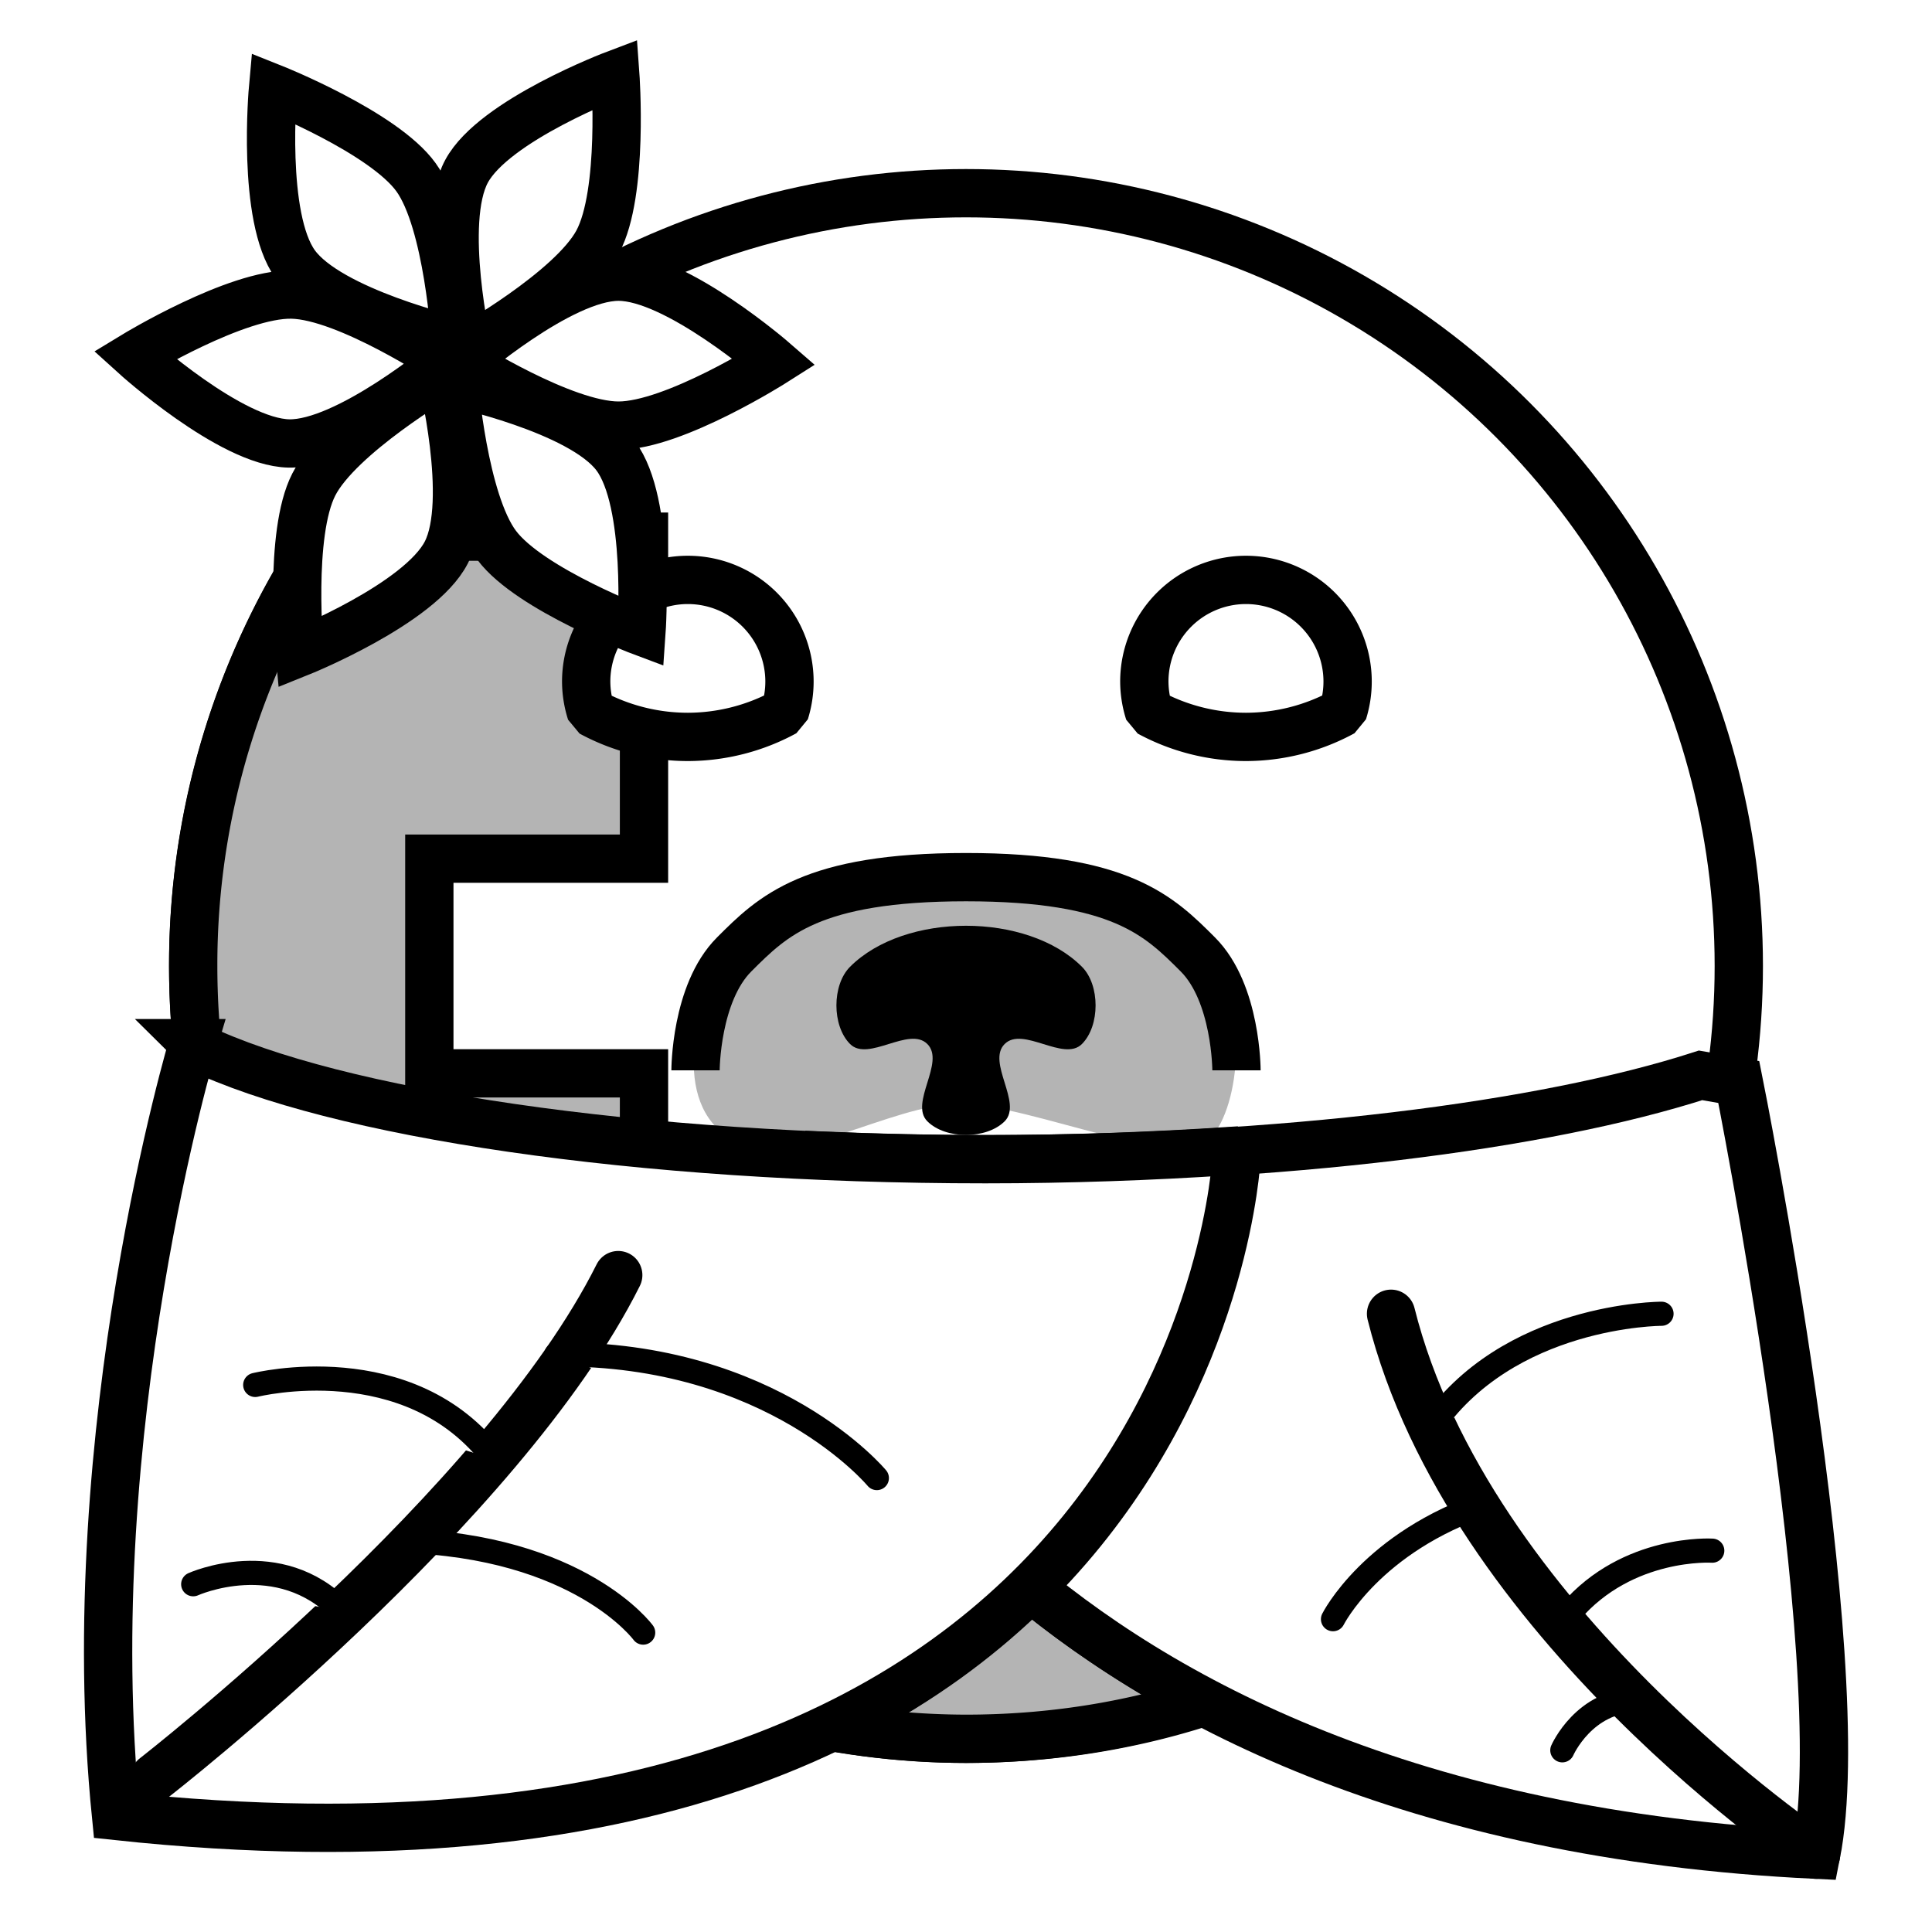
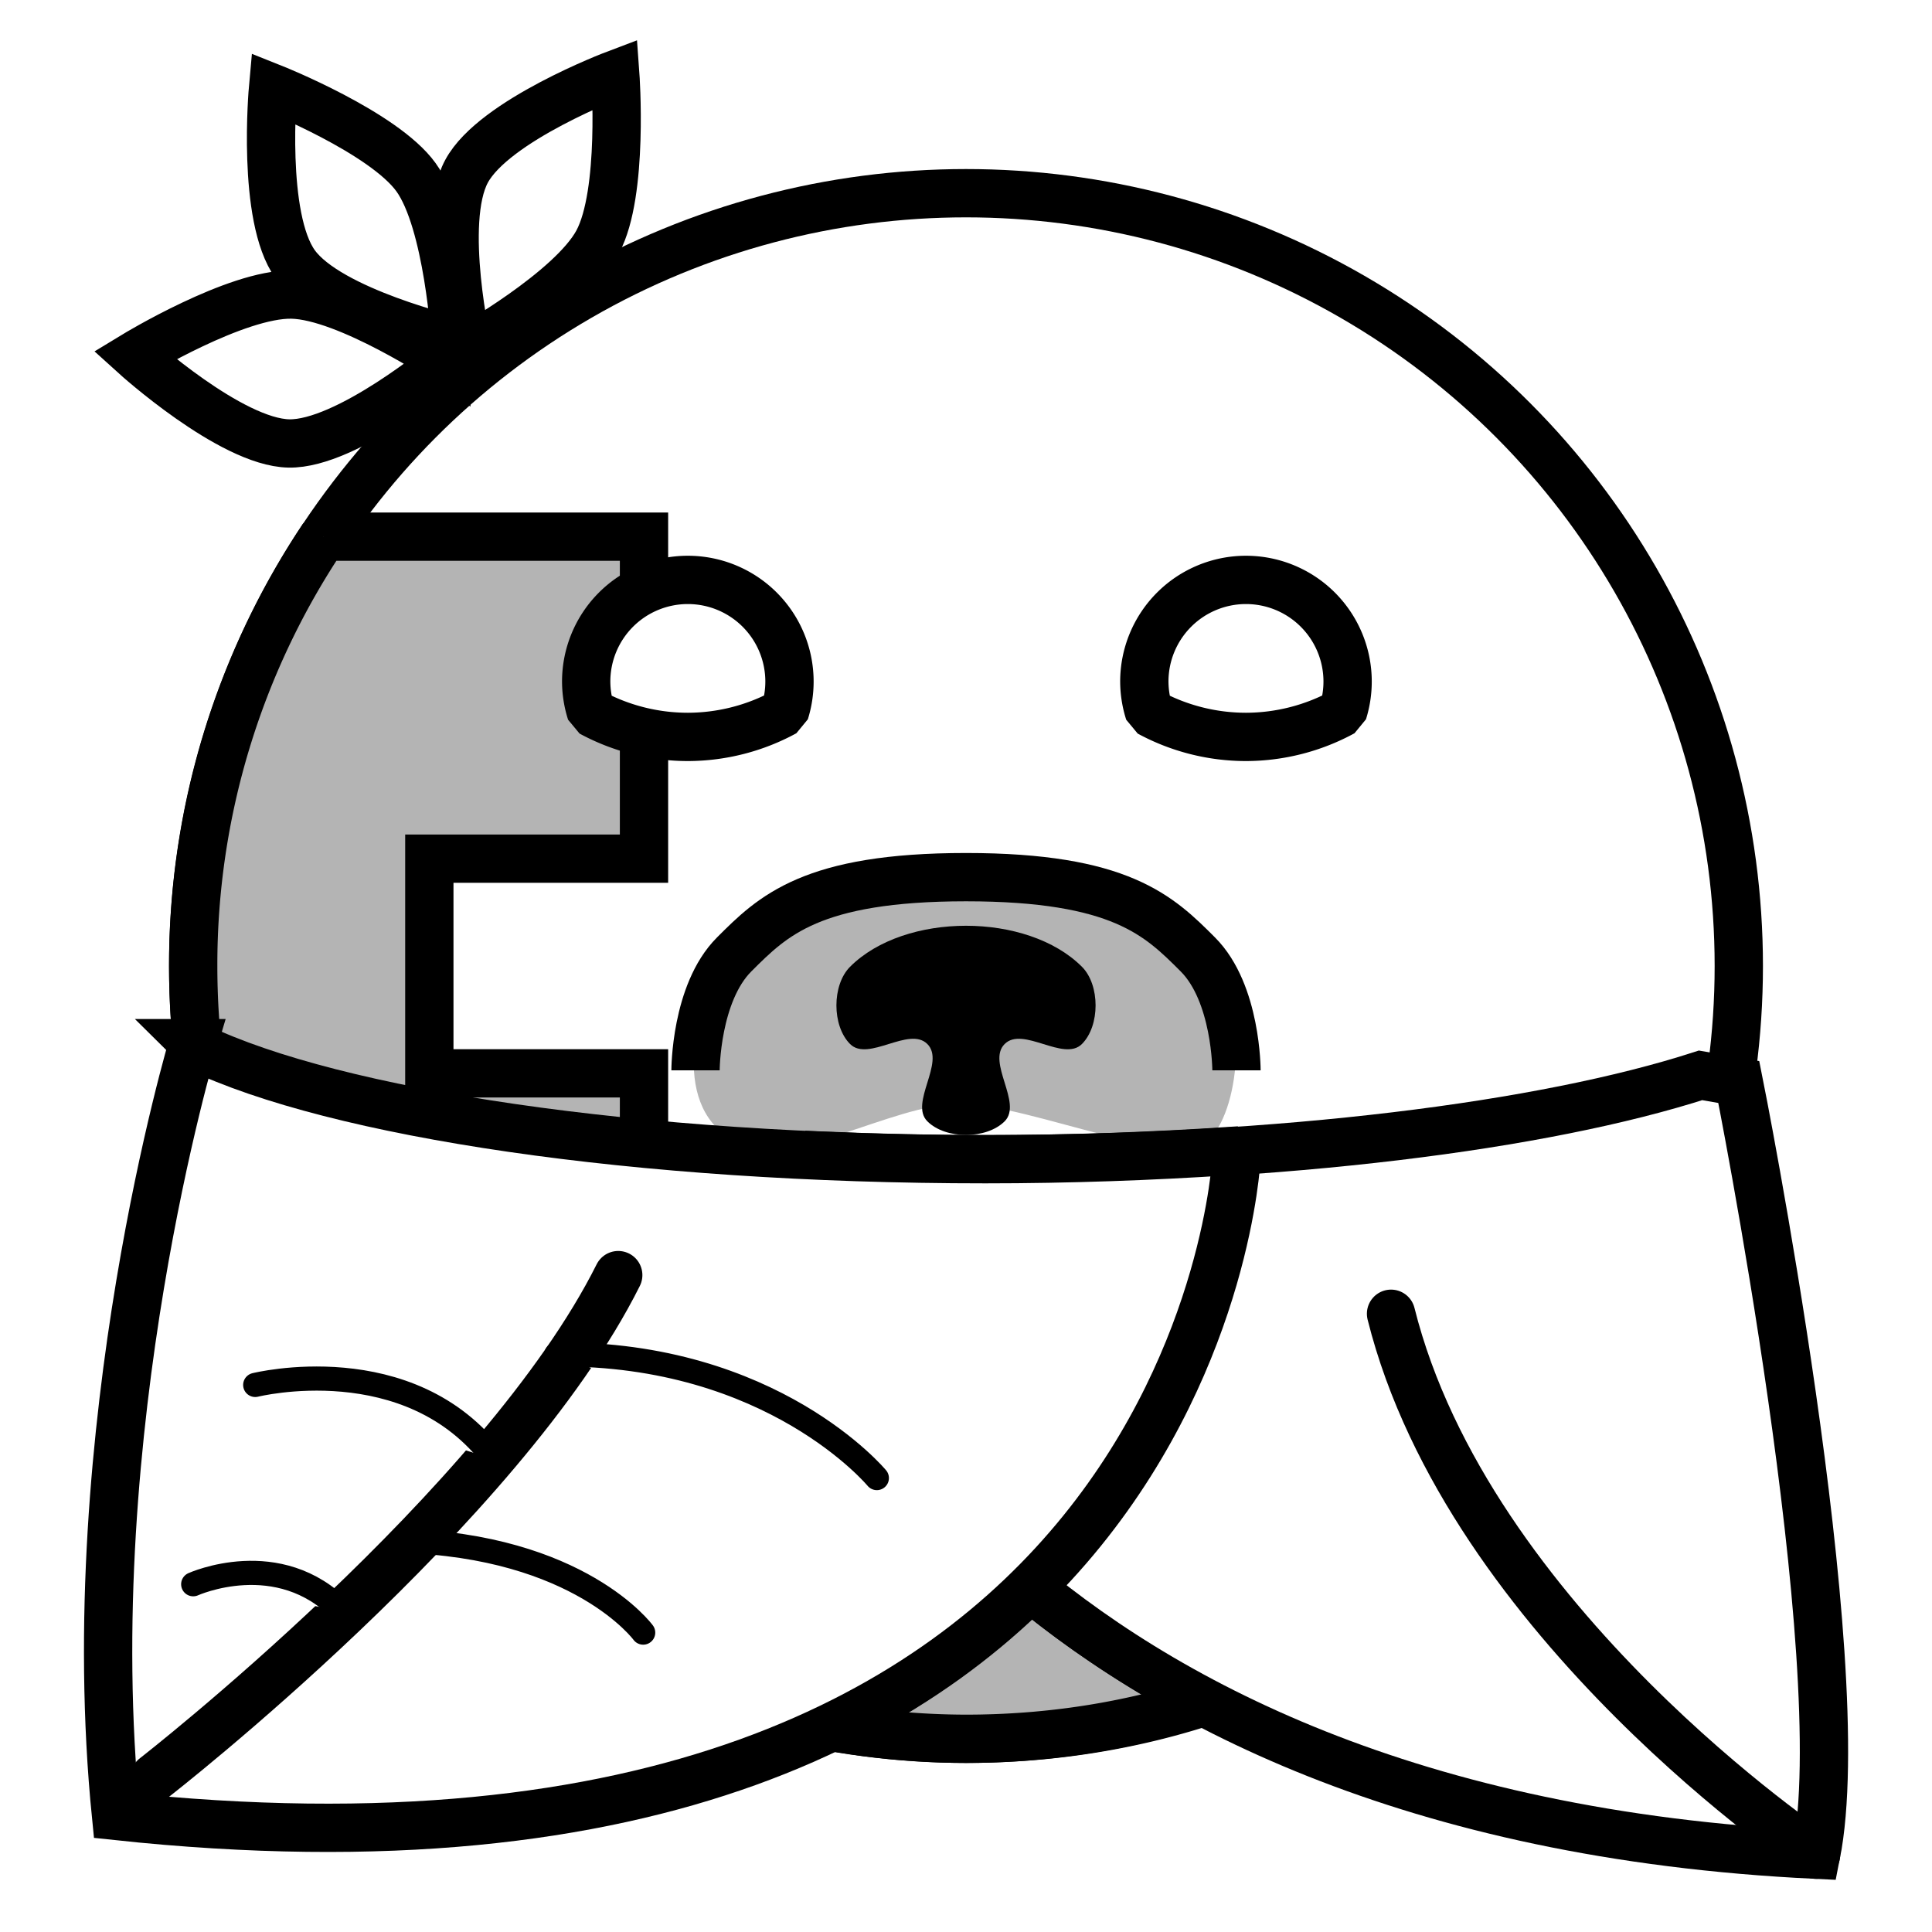
<svg xmlns="http://www.w3.org/2000/svg" viewBox="0 0 90 90">
  <defs>
    <filter id="f1" x="-50%" y="-50%" width="200%" height="200%">
      <feGaussianBlur in="SourceGraphic" stdDeviation="2" result="blur" />
      <feColorMatrix in="blur" type="matrix" values="0 0 0 0 0  0 0 0 0 0  0 0 0 0 0  0 0 0 100 -10" result="goo" />
      <feBlend in="SourceGraphic" in2="goo" />
    </filter>
  </defs>
  <g filter="url(#f1)">
    <svg viewBox="0 0 90 90" data-tags="body+modern">
      <circle cx="45" cy="45" r="36" fill="#ffffff" data-layer="cyborg1/body" stroke="#000" stroke-width="2.25" />
      <path d="M15.063 25A35.835 35.835 0 0 0 9 45c0 12.482 6.352 23.48 16 29.938V65h-5v-5h10V50H20V40h10V25H15.062z" fill="#b4b4b4" data-layer="cyborg1/plate" stroke="#000" stroke-width="2.25" />
    </svg>
    <svg viewBox="0 0 90 90" data-tags="face">
      <path d="M45.188 40.375c-4.27 0-8.524 1.45-11.157 4.375-1.755 1.95-2.756 6.66 0 8.281 2.757 1.622 7.309-1.596 10.75-1.625 3.358.096 10.13 3.168 11.594 1.625 1.463-1.543 1.755-6.33 0-8.281-2.633-2.925-6.918-4.375-11.188-4.375z" fill="#b4b4b4" data-layer="snout/layer1" />
      <path d="M32.4 49.861s0-3.6 1.8-5.4c1.8-1.8 3.6-3.6 10.8-3.6 7.2 0 9 1.8 10.8 3.6 1.8 1.8 1.8 5.4 1.8 5.4" fill="none" stroke="#000" stroke-width="2.25" />
      <path d="M39.6 45.035c-.849.848-.849 2.751 0 3.6.849.848 2.751-.849 3.6 0 .849.848-.849 2.751 0 3.6.849.848 2.751.848 3.6 0 .849-.849-.849-2.752 0-3.6.849-.849 2.751.848 3.6 0 .849-.849.849-2.752 0-3.6-2.546-2.546-8.254-2.546-10.8 0z" />
    </svg>
    <svg viewBox="0 0 90 90" data-tags="clothing">
      <defs>
        <linearGradient id="d-rmefh-a">
          <stop offset="0" />
          <stop offset="1" stop-opacity="0" />
        </linearGradient>
      </defs>
      <path d="M48 73.938c-2.432 2.403-5.47 4.653-9.281 6.5A36.03 36.03 0 0 0 45 81c3.868 0 7.602-.59 11.094-1.719-3.182-1.678-5.861-3.506-8.094-5.343z" fill="#b4b4b4" data-layer="leaf-garment/shirt" stroke="#000" stroke-width="2.25" stroke-linecap="round" />
      <g class="leaf-right" fill="#ffffff" stroke="#000">
        <path d="M79.219 50.094C71.92 52.449 59.745 54 45.906 54c-2.527 0-4.977-.058-7.375-.156l-.718 7.344S46.8 84.6 84.6 86.4c1.8-9-3.6-35.994-3.6-35.994z" data-layer="leaf-garment/leaf-right" stroke-width="2.25" />
        <path d="M64.8 61.2c3.6 14.4 19.8 25.2 19.8 25.2" data-layer="leaf-garment/leaf-right" stroke-width="2.25" stroke-linecap="round" />
-         <path d="M73.167 75.09c2.667-3.103 6.597-2.854 6.597-2.854M76.279 79.2c-2.479 0-3.5 2.336-3.5 2.336M69.296 70.028c-5.4 1.8-7.2 5.4-7.2 5.4M66.6 66.6c3.6-5.4 10.8-5.4 10.8-5.4" data-layer="leaf-garment/leaf-right" stroke-width="1.125" stroke-linecap="round" />
      </g>
      <g class="leaf-left" fill="#ffffff" stroke="#000">
        <path d="M9 48.594s-5.4 18.006-3.594 36C55.8 90 57.594 54 57.594 54l-.375-.375c-3.59.234-7.38.375-11.313.375-16.282 0-30.285-2.14-36.718-5.219.114-.283-.163-.162-.188-.187z" data-layer="leaf-garment/leaf-left" stroke-width="2.25" />
        <path d="M28.8 59.4C23.4 70.2 7.2 82.8 7.2 82.8" data-layer="leaf-garment/leaf-left" stroke-width="2.25" stroke-linecap="round" />
        <path d="M15.915 75.04C12.982 72 9 73.8 9 73.8M18.636 71.773c8.364.227 11.326 4.28 11.326 4.28M23.025 67.976c-3.936-5.26-11.136-3.46-11.136-3.46M25.914 63.096C36 63 40.847 68.854 40.847 68.854" data-layer="leaf-garment/leaf-left" stroke-width="1.125" stroke-linecap="round" />
      </g>
    </svg>
    <svg viewBox="0 0 90 90" data-tags="eyes">
      <g class="eyes" fill="#ffffff" stroke="#000" stroke-width="2.25" stroke-linecap="round" stroke-linejoin="bevel">
        <path d="M32.043 27.014a4.735 4.735 0 0 0-4.736 4.736 4.735 4.735 0 0 0 .228 1.434 9.47 9.47 0 0 0 4.508 1.144 9.47 9.47 0 0 0 4.516-1.158 4.735 4.735 0 0 0 .218-1.42 4.735 4.735 0 0 0-4.734-4.736zM58.043 27.014a4.735 4.735 0 0 0-4.736 4.736 4.735 4.735 0 0 0 .228 1.434 9.47 9.47 0 0 0 4.508 1.144 9.47 9.47 0 0 0 4.516-1.158 4.735 4.735 0 0 0 .218-1.42 4.735 4.735 0 0 0-4.734-4.736z" data-layer="eyes-excited/eyes" />
      </g>
    </svg>
    <svg viewBox="0 0 90 90" data-tags="accessory">
      <g fill="#ffffff" stroke="#000" stroke-width="2.25">
-         <path d="M21.553 16.853s4.554-3.964 7.26-3.964c2.705 0 7.26 3.964 7.26 3.964s-4.676 2.974-7.26 2.974c-2.585 0-7.26-2.974-7.26-2.974zM21.146 17.822s5.907 1.251 7.535 3.412c1.629 2.16 1.203 8.184 1.203 8.184s-5.188-1.945-6.743-4.009c-1.556-2.064-1.995-7.587-1.995-7.587zM20.57 17.463s1.455 5.86.223 8.269c-1.233 2.408-6.836 4.657-6.836 4.657s-.518-5.516.66-7.817c1.176-2.301 5.953-5.109 5.953-5.109z" data-layer="flower-in-hair/flower" />
        <g>
          <path d="M20.792 16.841s-4.633 3.872-7.338 3.817c-2.705-.055-7.178-4.11-7.178-4.11s4.735-2.879 7.318-2.826c2.584.052 7.198 3.12 7.198 3.12zM21.219 15.88s-5.88-1.37-7.464-3.563c-1.585-2.193-1.037-8.206-1.037-8.206s5.147 2.049 6.66 4.144c1.514 2.095 1.841 7.626 1.841 7.626zM21.788 16.252s-1.336-5.889-.055-8.272c1.28-2.383 6.929-4.517 6.929-4.517s.405 5.525-.818 7.802c-1.224 2.276-6.056 4.987-6.056 4.987z" data-layer="flower-in-hair/flower" />
        </g>
      </g>
    </svg>
  </g>
</svg>